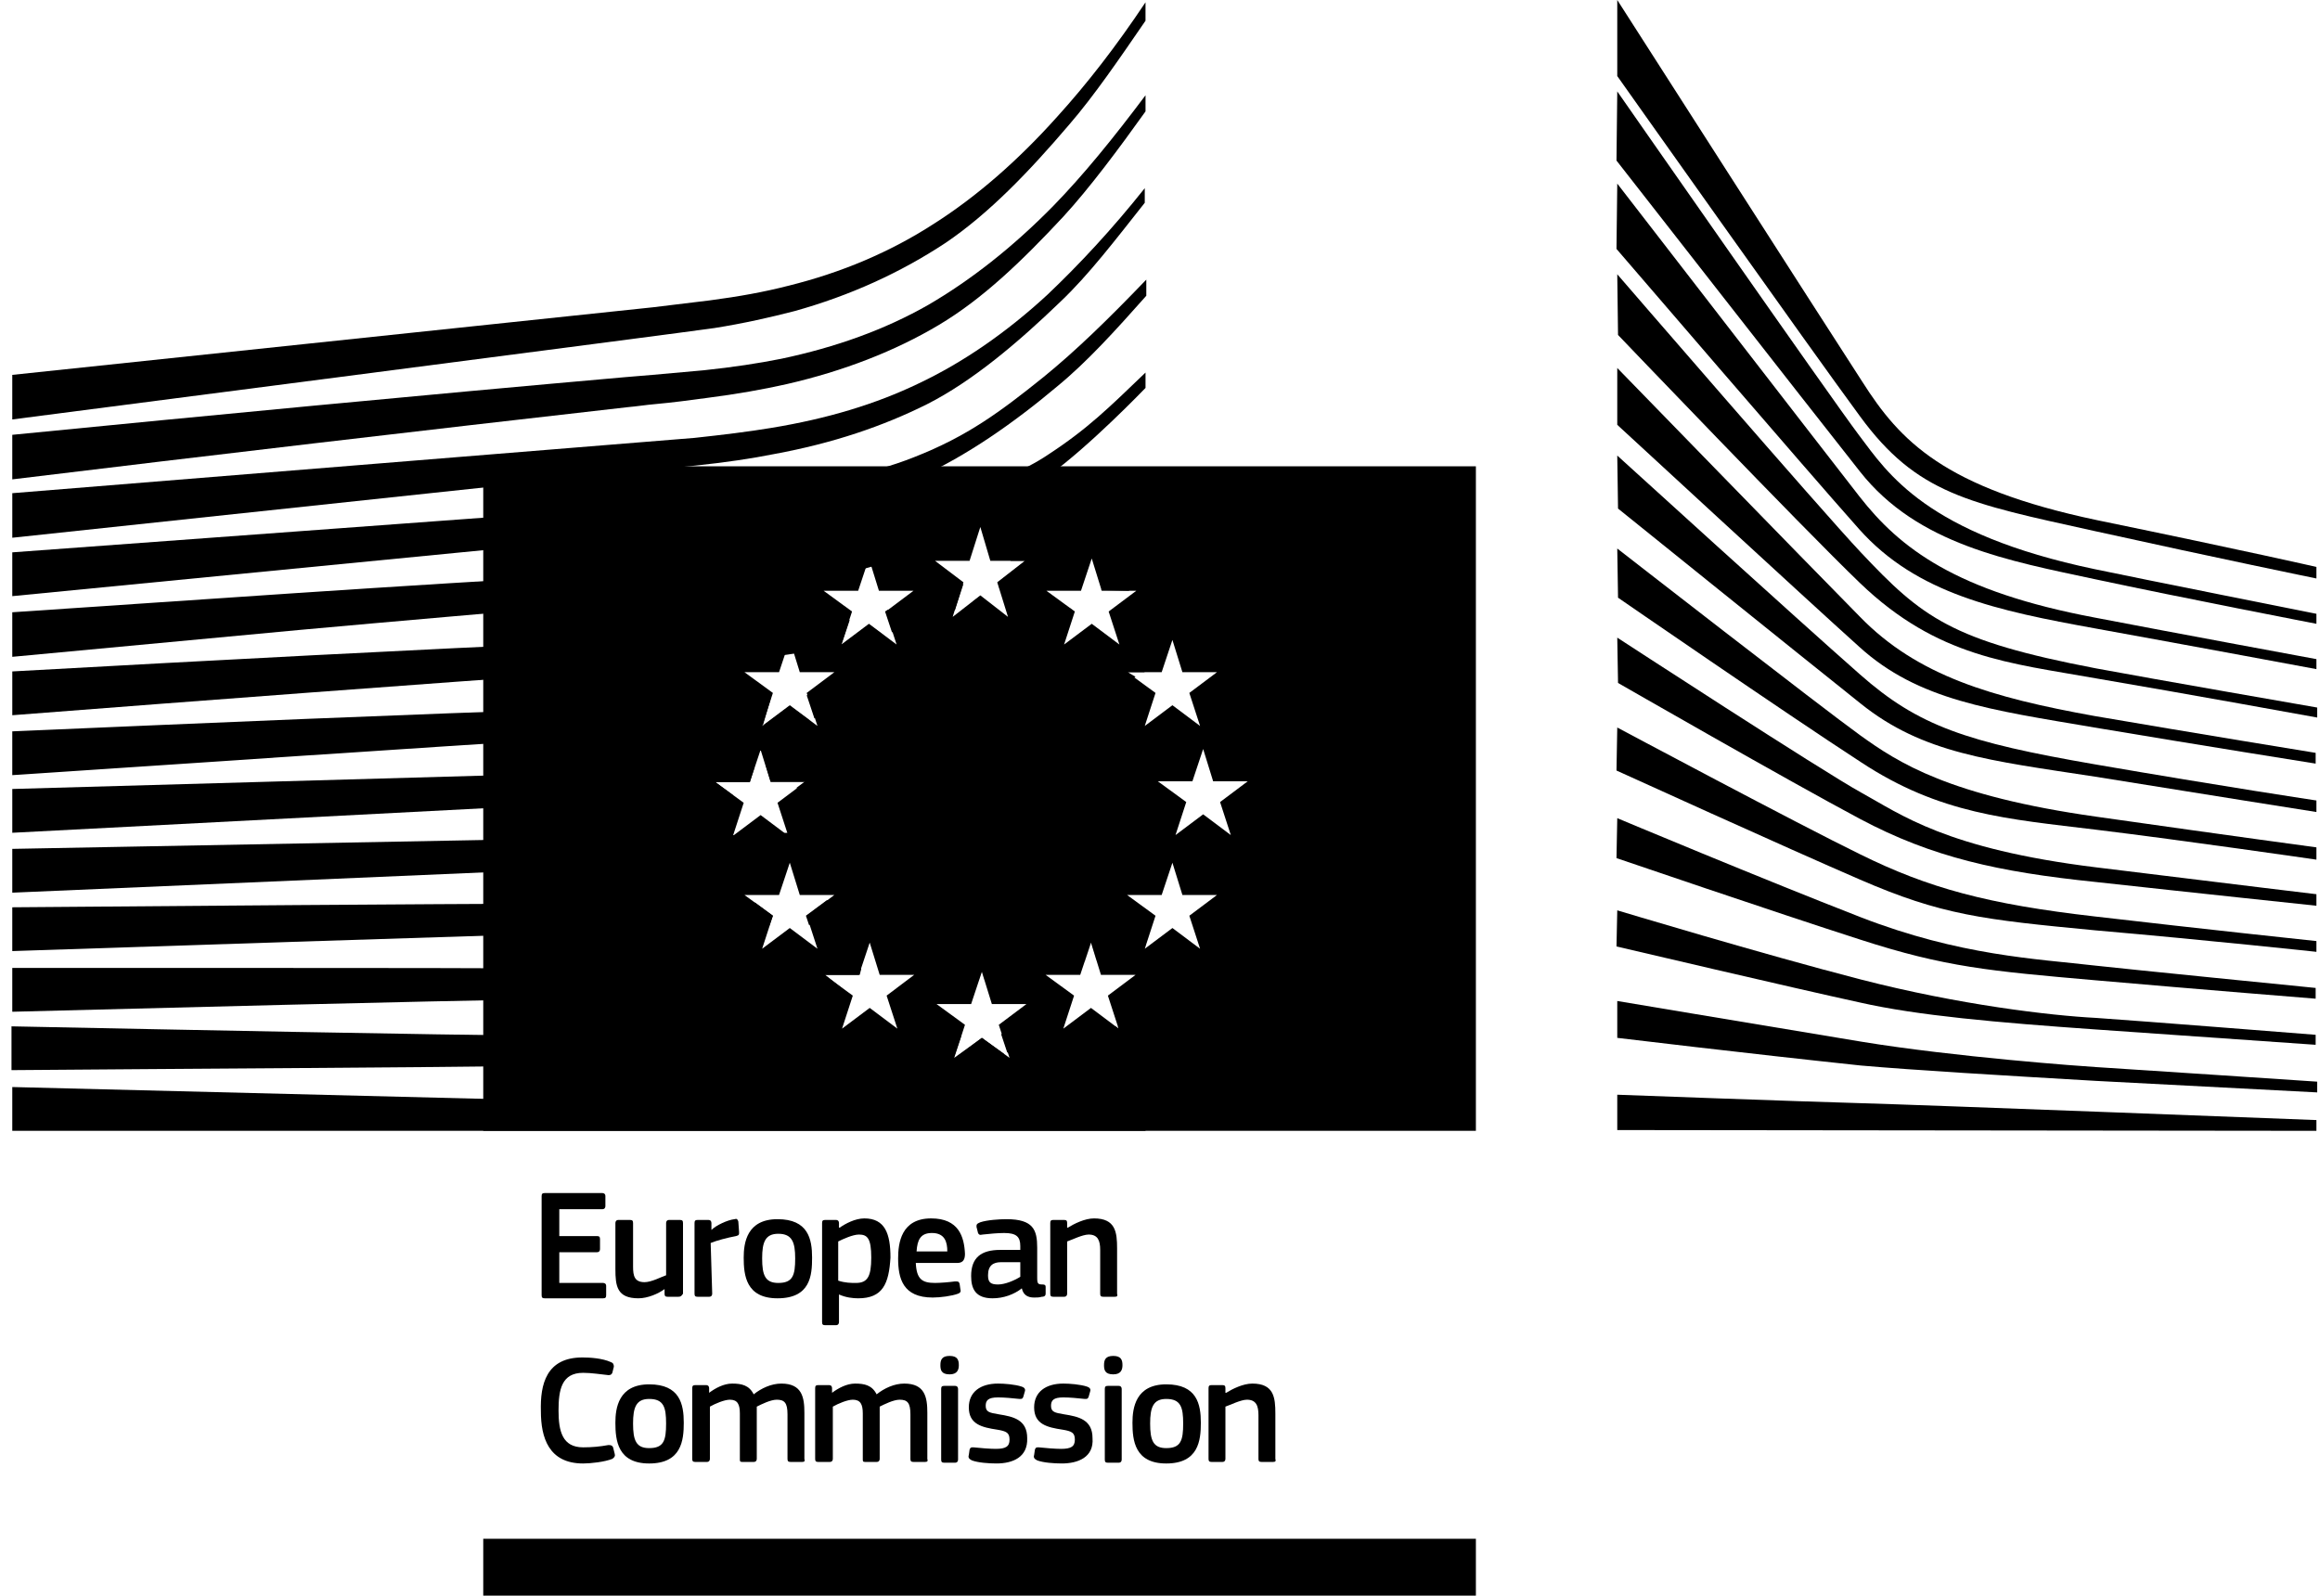
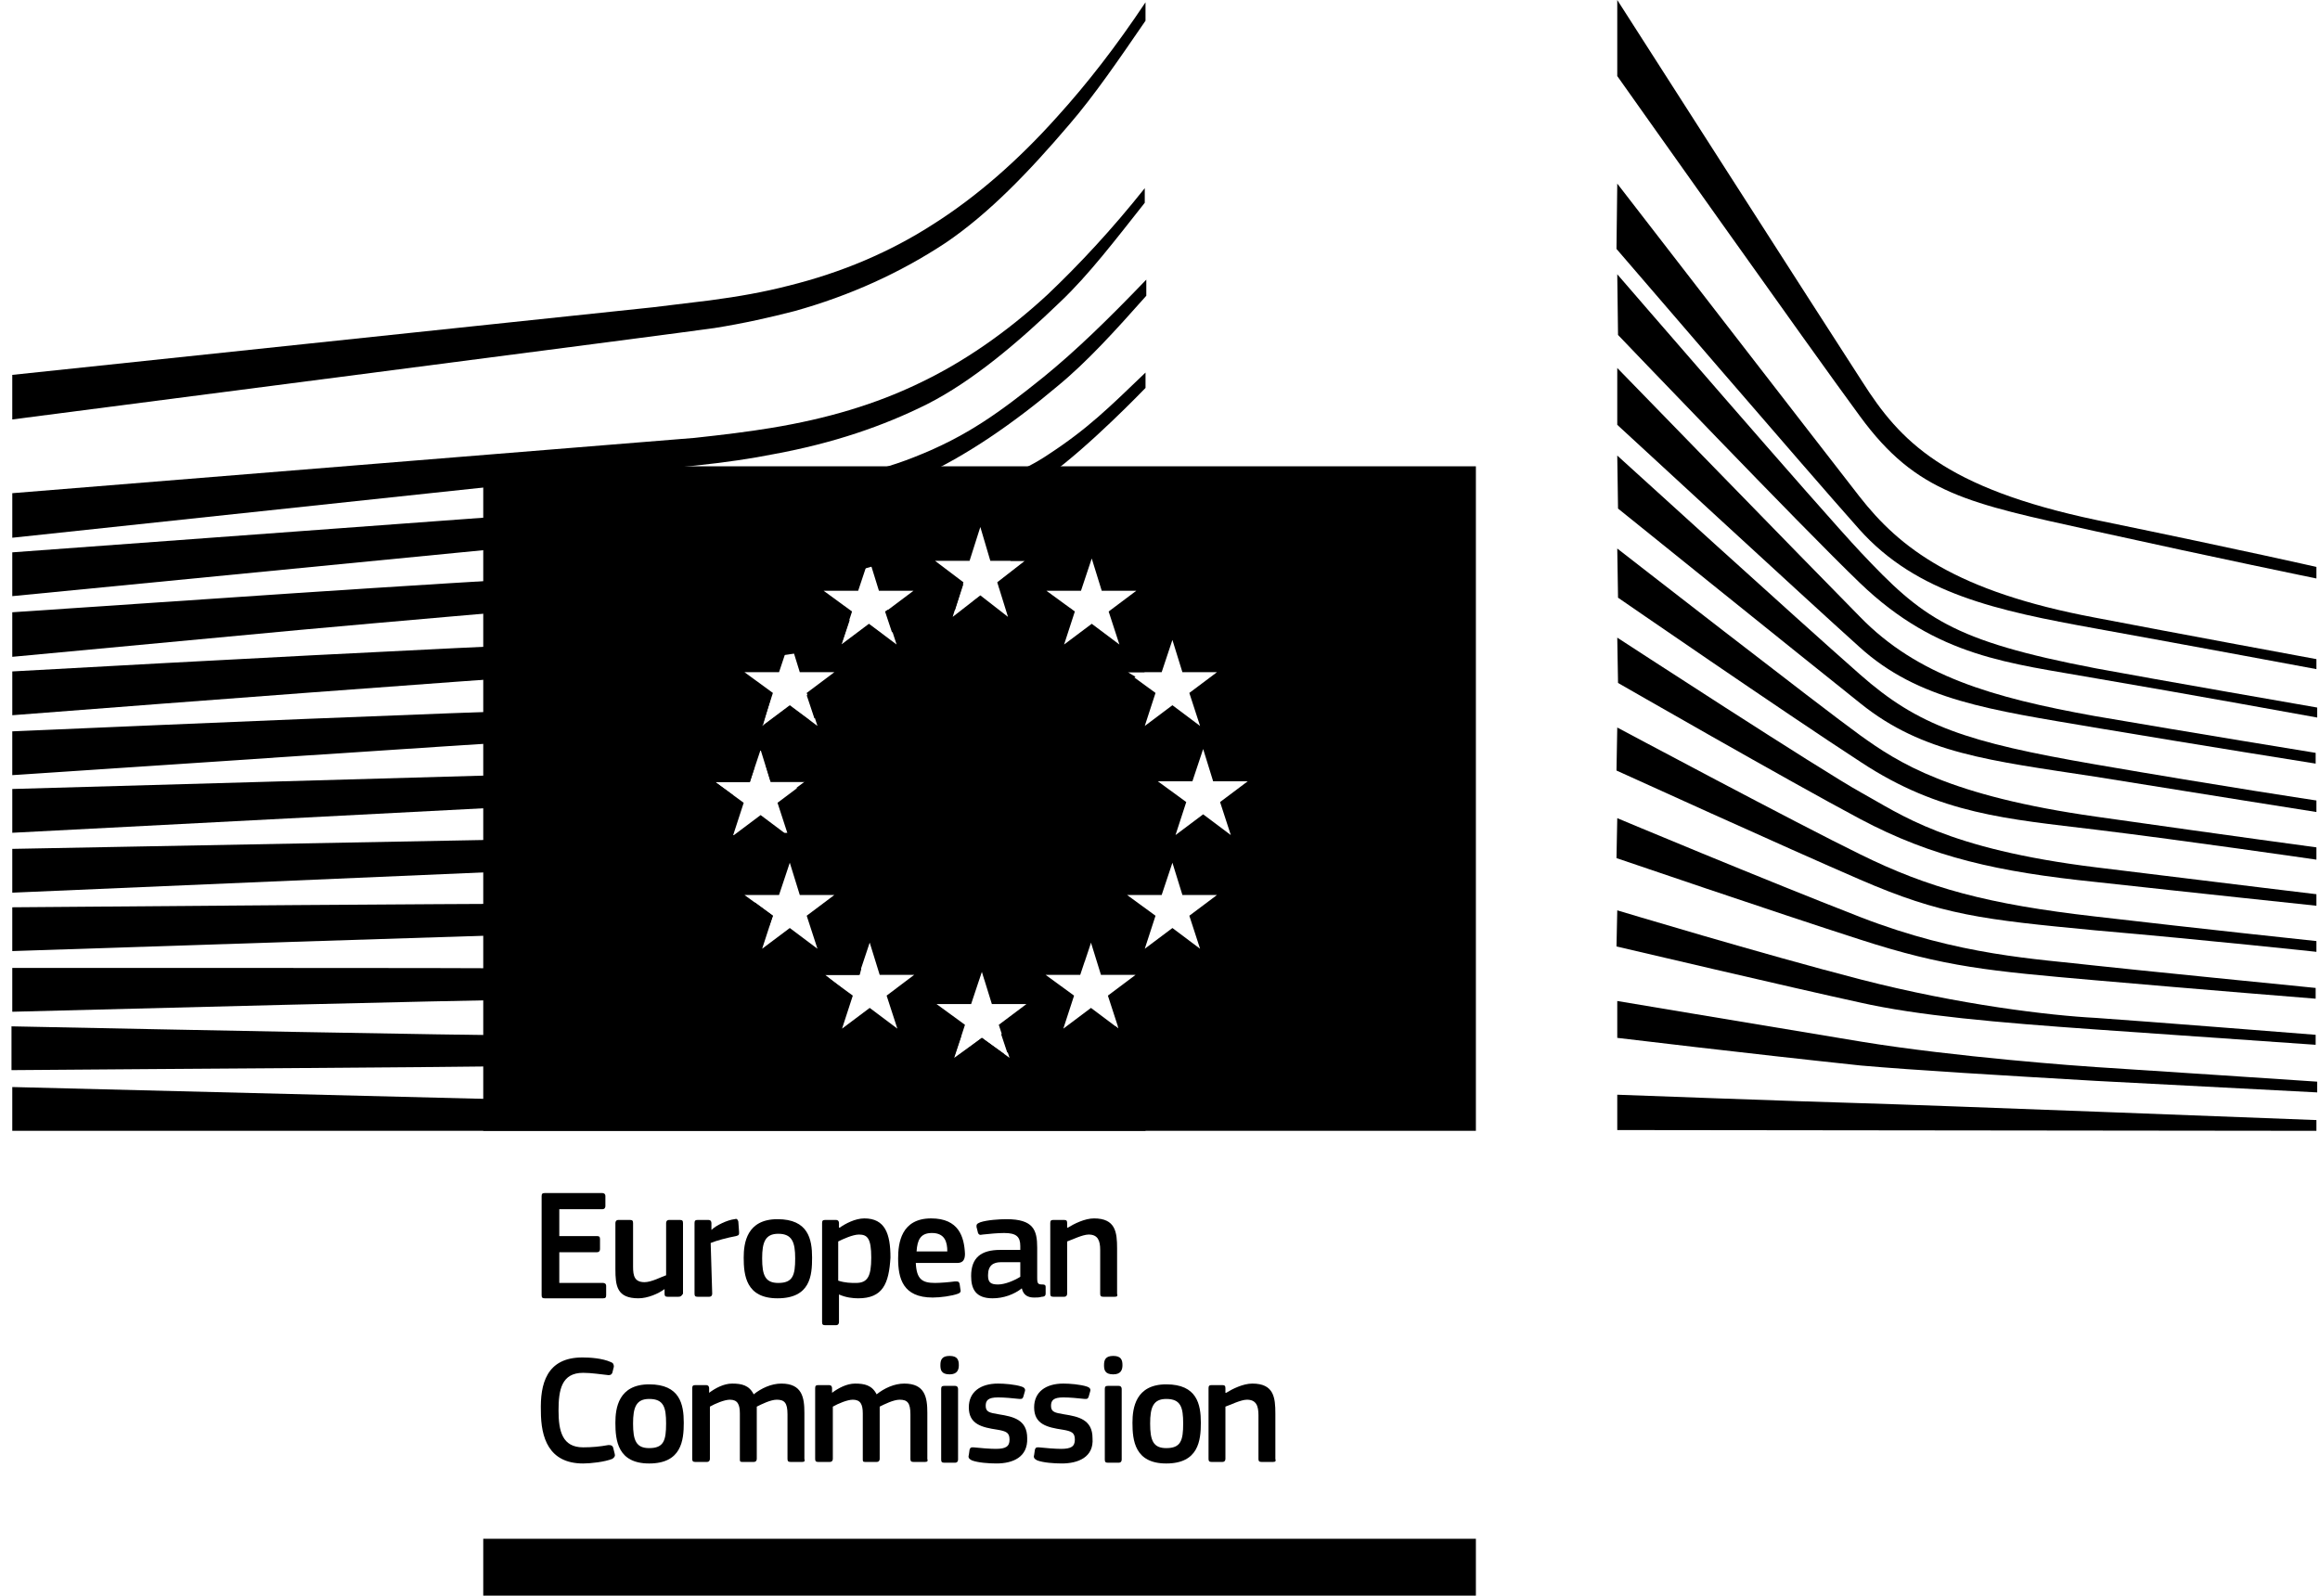
<svg xmlns="http://www.w3.org/2000/svg" fill="none" height="130" viewBox="0 0 189 130" width="189">
  <g fill="#000">
    <path d="m1 34.174s55.643-7.198 57.208-7.448c2.378-.376 4.569-.876 6.509-1.377 4.506-1.252 8.637-3.13 12.33-5.571 3.505-2.378 6.76-5.758 10.014-9.576 2.066-2.378 4.194-5.508 6.259-8.512v-1.502c-2.378 3.568-4.757 6.635-7.198 9.326-3.192 3.568-6.572 6.509-10.014 8.7-3.568 2.316-7.573 4.006-11.892 5.07-1.94.501-4.006.876-6.384 1.189-1.565.188-3.13.376-4.632.563-.563.063-52.2 5.508-52.2 5.508z" />
-     <path d="m75.608 24.848c-3.505 2.003-7.511 3.442-11.955 4.381-1.878.376-3.943.689-6.322.939-1.377.125-2.754.25-4.194.376-.751.063-1.502.125-2.253.188-17.024 1.502-33.986 3.13-49.884 4.694v3.63c15.96-1.94 33.048-3.943 50.135-5.883.751-.063 1.502-.188 2.253-.25 1.377-.125 2.817-.313 4.194-.501 2.441-.313 4.569-.689 6.509-1.127 4.632-1.064 8.825-2.691 12.393-4.819 3.568-2.128 6.76-5.195 10.14-8.825 2.128-2.316 4.506-5.508 6.697-8.575v-1.314c-2.629 3.505-5.07 6.509-7.511 9.013-3.317 3.38-6.76 6.071-10.202 8.074z" />
    <path d="m85.372 23.972c-3.38 3.13-6.947 5.571-10.515 7.26-3.505 1.69-7.448 2.879-12.017 3.63-1.878.313-3.943.563-6.259.814l-55.58 4.506v3.63l49.321-5.258 6.384-.626c2.378-.25 4.506-.563 6.384-.939 4.757-.876 8.825-2.253 12.455-4.068 3.693-1.878 7.386-5.007 10.828-8.325 2.316-2.191 4.506-5.07 6.885-8.074v-1.189c-2.691 3.38-5.32 6.196-7.886 8.637z" />
    <path d="m71.915 42.624c-3.255 1.815-5.633 2.879-10.265 3.317-2.817.313-5.633.438-8.45.563-1.314.063-2.691.125-4.006.25-8.387.501-16.586 1.001-25.036 1.565l-23.158 1.565v3.63l23.409-2.191c7.573-.689 16.336-1.44 24.974-2.191l6.259-.501c2.441-.188 4.444-.376 6.259-.626 4.757-.626 8.825-1.565 12.393-2.942 3.881-1.44 7.511-3.693 11.141-6.322 3.317-2.378 7.824-7.073 7.886-7.135v-1.252c-3.004 2.879-4.694 4.569-7.949 6.697-3.881 2.629-10.578 4.006-13.457 5.571z" />
    <path d="m71.602 67.159c-6.509.876-13.207.939-19.653 1.064-1.502 0-2.942.062-4.444.062l-46.505.876v3.568l46.567-2.003c1.502-.063 2.942-.125 4.444-.188 6.509-.25 13.269-.501 19.841-1.565 4.194-.626 8.199-1.627 11.892-2.879 3.13-1.064 6.322-2.378 9.576-3.943v-1.44c-3.442 1.565-6.76 2.942-10.014 3.881-3.693 1.189-7.636 2.066-11.704 2.566z" />
    <path d="m93.321 90.881-92.321-2.316v3.568h92.321z" />
    <path d="m84.996 30.732c-3.505 2.817-6.196 4.819-10.515 6.509-3.755 1.502-7.761 2.066-12.33 2.691-2.942.438-6.009 1.001-9.013 1.252-1.189.063-2.441.188-3.63.25l-48.508 3.568v3.568l48.758-4.757 6.322-.563c2.316-.25 4.444-.501 6.384-.814 4.694-.751 8.825-1.94 12.456-3.568 3.755-1.69 7.636-4.381 11.204-7.386 2.441-2.003 4.757-4.569 7.26-7.386v-1.314c-3.13 3.255-5.696 5.758-8.387 7.949z" />
    <path d="m70.788 50.886-2.253 1.69.689-2.066c-2.504.501-5.195.876-8.137 1.127-1.878.188-3.881.313-6.134.376l-6.196.25c-15.46.689-30.857 1.502-47.756 2.441v3.568c16.148-1.252 31.984-2.441 47.819-3.568l6.196-.438c2.378-.188 4.381-.313 6.259-.563 4.006-.438 7.511-1.127 10.64-2.003z" />
    <path d="m78.487 47.569c-1.752.751-3.568 1.44-5.383 1.94-.25.063-.501.125-.814.188l-.188.125.563 1.69c.313-.063.626-.188.939-.25 1.44-.438 2.817-1.001 4.194-1.565z" />
    <path d="m79.864 48.57-.626.438c.25-.125.501-.25.751-.376z" />
    <path d="m84.37 44.502c-.689.438-1.377.814-2.065 1.189h1.252l-2.253 1.752.125.501c1.252-.689 2.504-1.377 3.693-2.128 2.691-1.753 5.383-3.756 8.199-6.197v-.063c-3.067 2.566-6.009 3.192-8.95 4.945z" />
    <path d="m62.777 56.957c-.751.062-1.502.125-2.316.188-1.815.125-3.756.188-6.134.313l-6.134.25c-15.46.501-31.17 1.189-47.193 1.878v3.568c15.96-1.064 31.608-2.128 47.381-3.13l6.134-.376c2.378-.125 4.381-.25 6.196-.438.501-.063.939-.063 1.44-.125z" />
    <path d="m64.341 57.52-2.128 1.565c1.252-.125 2.504-.313 3.693-.438z" />
    <path d="m87.5 49.822-.313-.25c-1.064.626-2.191 1.189-3.255 1.752-3.63 1.815-7.511 3.192-11.454 4.131-2.128.501-4.319.876-6.76 1.189l.626 1.878c2.378-.376 4.506-.814 6.572-1.314 4.068-1.064 7.949-2.566 11.704-4.569.814-.438 1.627-.876 2.378-1.377z" />
-     <path d="m89.69 48.069 2.253.063c.438-.313.939-.626 1.377-1.002v-1.565c-1.189.876-2.441 1.752-3.63 2.504z" />
    <path d="m58.27 63.717h2.817l.376-1.189c-.501 0-.939.063-1.44.063-1.752.063-3.63.125-6.071.188l-52.951 1.502v3.568l46.943-2.441 6.071-.313c2.191-.125 4.006-.188 5.696-.313z" />
    <path d="m91.881 54.767h1.314c.063 0 .063-.063.125-.063v-1.502c-3.38 1.94-6.572 3.505-9.701 4.757-3.693 1.44-7.573 2.566-11.579 3.317-2.942.563-6.009.939-9.639 1.127l.376 1.252h2.817l-.751.563c2.754-.313 5.195-.689 7.511-1.189 4.068-.876 8.074-2.066 11.83-3.693 2.754-1.189 5.445-2.566 8.325-4.194z" />
    <path d="m62.964 74.608-1.44-1.064c-2.879.063-5.821.063-8.637.063-1.878 0-3.755 0-5.633 0-15.397.063-30.669.188-46.254.313v3.568c14.834-.501 30.544-1.002 46.317-1.502 1.878-.063 3.755-.125 5.633-.188 3.192-.063 6.447-.188 9.701-.313z" />
-     <path d="m82.993 71.353c-3.693.814-7.574 1.377-11.767 1.752-1.252.125-2.566.188-3.881.25l-1.69 1.252.25.751c1.815-.125 3.63-.25 5.445-.438 4.319-.438 8.199-1.127 11.955-2.066 3.255-.814 6.635-1.878 10.014-3.13v-1.314c-3.442 1.189-6.948 2.191-10.327 2.942z" />
    <path d="m67.221 79.427h2.817l.125-.501c-2.316.062-4.819.125-7.574.125-1.189 0-2.378 0-3.505 0l-11.955-.125c-8.199-.063-16.336-.063-23.972-.063h-22.157v3.568l22.157-.563c7.636-.188 15.773-.376 23.909-.501l11.955-.188c2.817-.063 6.322-.125 10.014-.313z" />
    <path d="m39.368 130h80.866v-4.632h-80.866z" />
    <path d="m131.751 0s16.837 26.288 19.966 31.107c3.067 4.819 6.635 8.637 19.09 11.266 12.456 2.566 17.901 3.818 17.901 3.818v.939s-7.949-1.627-18.151-3.881c-10.202-2.253-14.396-3.004-19.027-9.326-3.881-5.258-19.779-27.727-19.779-27.727z" />
-     <path d="m131.751 7.448s17.4 24.974 19.716 28.04 5.445 8.011 19.215 10.891c3.568.751 18.026 3.63 18.026 3.63v.814s-11.016-2.128-18.026-3.63c-7.01-1.502-14.458-2.817-19.152-8.763-4.257-5.383-19.842-25.349-19.842-25.349z" />
    <path d="m131.751 14.959s16.399 21.218 19.716 25.474c3.317 4.256 7.886 7.761 19.215 9.889 6.51 1.252 18.026 3.38 18.026 3.38v.814s-10.077-1.878-18.026-3.317-14.521-2.817-19.215-8.074c-4.131-4.632-19.779-22.845-19.779-22.845z" />
    <path d="m131.751 22.345s16.649 19.278 19.841 22.658c5.007 5.32 7.386 7.198 19.153 9.451 4.694.876 18.026 3.192 18.026 3.192v.814s-11.016-2.003-18.026-3.192c-7.01-1.252-12.894-1.69-19.215-7.761-4.82-4.632-19.716-20.217-19.716-20.217z" />
    <path d="m131.751 29.981s15.335 15.773 19.779 20.279c4.694 4.819 10.765 6.572 19.09 8.074 8.011 1.377 18.026 3.004 18.026 3.004v.876s-9.452-1.502-18.026-2.942c-8.45-1.44-14.334-2.191-19.153-6.572-4.319-3.881-19.716-18.089-19.716-18.089z" />
    <path d="m131.751 37.116s14.584 13.269 19.779 17.838c4.756 4.194 8.637 5.508 19.152 7.323 10.515 1.815 18.026 2.942 18.026 2.942v.939s-9.514-1.502-18.026-2.879c-8.575-1.314-14.02-1.878-19.09-5.946-5.883-4.694-19.778-15.898-19.778-15.898z" />
    <path d="m131.751 44.69s16.649 12.956 19.779 15.209c3.129 2.253 7.26 4.945 19.215 6.635 11.892 1.69 17.963 2.504 17.963 2.504v1.001s-10.765-1.565-17.963-2.441-12.706-1.252-19.153-5.508c-6.259-4.068-19.778-13.394-19.778-13.394z" />
    <path d="m131.751 51.95s16.712 10.891 19.904 12.643 6.885 4.569 19.09 6.071c12.205 1.502 17.963 2.191 17.963 2.191v.939s-10.077-1.064-18.026-1.94c-7.886-.814-13.269-2.003-19.152-5.132-5.884-3.13-19.716-11.079-19.716-11.079z" />
    <path d="m131.751 59.273s14.771 7.886 19.779 10.327c5.57 2.754 10.39 4.068 19.152 5.07 8.575 1.001 18.026 2.003 18.026 2.003v.876s-8.7-.939-18.026-1.752c-9.201-.876-12.518-1.252-19.152-4.131-5.946-2.566-19.842-8.888-19.842-8.888z" />
    <path d="m131.751 66.659s11.642 4.882 19.841 8.074c8.074 3.13 14.271 3.38 19.153 3.943 2.19.25 17.901 1.815 17.901 1.815v.876s-9.389-.751-17.964-1.502c-8.575-.751-12.205-1.064-19.152-3.317-7.011-2.253-19.842-6.635-19.842-6.635z" />
    <path d="m131.751 74.169s11.83 3.568 19.841 5.633c8.012 2.065 15.46 2.942 19.153 3.13 3.693.25 17.901 1.377 17.901 1.377v.814s-8.012-.563-17.964-1.252c-8.011-.563-14.458-1.127-19.152-2.191-5.195-1.127-19.842-4.569-19.842-4.569z" />
    <path d="m131.751 81.555s9.701 1.627 19.904 3.317c7.636 1.252 18.026 2.003 19.09 2.066 1.126.063 18.026 1.189 18.026 1.189v.876s-10.828-.563-18.026-.939c-7.511-.438-14.897-.876-19.153-1.252-9.451-1.001-19.841-2.253-19.841-2.253z" />
    <path d="m131.751 89.191s15.209.563 19.841.689c4.632.125 37.116 1.377 37.116 1.377v.876l-56.957-.063z" />
    <path d="m44.124 97.453c0-.188.063-.25.25-.25h4.694c.125 0 .25.063.25.25v.814c0 .125-.063.25-.25.25h-3.505v2.191h3.067c.188 0 .25.062.25.25v.814c0 .125-.063.25-.25.25h-3.067v2.504h3.568c.125 0 .25.062.25.25v.751c0 .188-.063.251-.25.251h-4.757c-.188 0-.25-.063-.25-.251z" />
    <path d="m55.266 105.652h-.876c-.188 0-.25-.062-.25-.25v-.376c-.501.376-1.377.752-2.128.752-1.752 0-1.878-1.002-1.878-2.379v-3.755c0-.125.063-.25.25-.25h.939c.188 0 .25.063.25.25v3.567c0 .751.125 1.252.939 1.252.563 0 1.377-.438 1.753-.563v-4.256c0-.125.062-.25.25-.25h.876c.188 0 .25.063.25.25v5.758c-.125.188-.188.25-.376.25z" />
    <path d="m58.02 105.402c0 .125-.062.25-.25.25h-.939c-.188 0-.25-.062-.25-.25v-5.758c0-.188.063-.25.25-.25h.876c.188 0 .25.125.25.25v.563c.376-.376 1.314-.814 1.878-.876.188-.063.25 0 .313.188l.063.876c0 .188 0 .25-.25.313-.688.125-1.627.375-2.065.563z" />
    <path d="m63.403 100.52c-1.064 0-1.314.689-1.314 2.003 0 1.377.25 2.003 1.314 2.003 1.189 0 1.377-.626 1.377-2.003 0-1.314-.25-2.003-1.377-2.003zm-.063 5.258c-2.566 0-2.754-1.878-2.754-3.318 0-1.189.25-3.129 2.754-3.129s2.817 1.627 2.817 3.129c0 1.44-.125 3.318-2.817 3.318z" />
    <path d="m69.975 100.583c-.501 0-1.314.375-1.69.563v3.192c.563.188 1.064.188 1.44.188.939 0 1.252-.501 1.252-2.066 0-1.564-.313-1.877-1.002-1.877zm-.062 5.195c-.438 0-1.002-.063-1.565-.313v2.253c0 .125-.063.25-.25.25h-.876c-.188 0-.25-.062-.25-.25v-8.074c0-.188.063-.25.25-.25h.876c.188 0 .25.125.25.25v.375h.063c.438-.313 1.252-.751 2.003-.751 1.69 0 2.128 1.252 2.128 3.192-.125 2.128-.626 3.318-2.629 3.318z" />
    <path d="m74.669 101.96h2.504c0-.752-.188-1.503-1.252-1.503-.939 0-1.189.564-1.252 1.503zm-.063.938c.063 1.315.501 1.628 1.565 1.628.438 0 1.189-.063 1.627-.125.25 0 .313 0 .376.187l.063.438c.063.188 0 .313-.188.376-.501.188-1.44.313-2.065.313-2.441 0-2.817-1.565-2.817-3.192 0-1.252.25-3.255 2.691-3.255 2.253 0 2.691 1.502 2.754 2.879 0 .438-.125.751-.626.751z" />
    <path d="m83.119 102.836h-1.565c-.626 0-1.064.25-1.064 1.064 0 .563.188.751.814.751.563 0 1.314-.313 1.815-.626zm.125 2.128c-.626.501-1.502.814-2.378.814-1.377 0-1.752-.751-1.752-1.816 0-1.502.814-2.128 2.378-2.128h1.627v-.313c0-.751-.313-1.064-1.314-1.064-.438 0-1.252.063-1.753.126-.25.062-.313 0-.376-.126l-.125-.5c0-.188 0-.25.313-.376.563-.188 1.565-.25 2.128-.25 2.191 0 2.504.876 2.504 2.316v2.441c0 .5.063.563.438.563.188 0 .25.063.25.188v.563c0 .125-.063.25-.313.25-.188.063-.438.063-.626.063-.501 0-.876-.188-1.002-.751z" />
    <path d="m90.817 105.652h-.939c-.188 0-.25-.062-.25-.25v-3.568c0-.751-.188-1.251-.939-1.251-.501 0-1.377.438-1.752.563v4.256c0 .125-.063.25-.25.25h-.876c-.188 0-.25-.062-.25-.25v-5.758c0-.188.063-.25.25-.25h.876c.188 0 .25.063.25.25v.375h.062c.501-.313 1.377-.751 2.128-.751 1.752 0 1.878 1.127 1.878 2.441v3.693c.063.188 0 .25-.188.25z" />
    <path d="m47.442 110.597c.626 0 1.627.063 2.316.376.188.062.25.187.25.375l-.125.501c-.063.125-.125.188-.313.188-.626-.063-1.377-.188-2.066-.188-1.752 0-2.003 1.377-2.003 3.067s.313 3.004 2.003 3.004c.751 0 1.377-.062 2.066-.188.25 0 .313.063.376.188l.125.501c.063.188 0 .313-.188.438-.626.25-1.753.376-2.378.376-2.817 0-3.442-2.129-3.442-4.257-.063-2.19.438-4.381 3.38-4.381z" />
    <path d="m52.887 113.977c-1.064 0-1.314.688-1.314 2.003 0 1.377.25 2.003 1.314 2.003 1.189 0 1.377-.626 1.377-2.003 0-1.315-.188-2.003-1.377-2.003zm0 5.258c-2.566 0-2.754-1.878-2.754-3.318 0-1.189.25-3.129 2.754-3.129s2.817 1.627 2.817 3.129c0 1.44-.188 3.318-2.817 3.318z" />
    <path d="m65.343 119.109h-.939c-.188 0-.25-.062-.25-.25v-3.63c0-.939-.25-1.19-.876-1.19-.501 0-1.252.376-1.627.564v.626 3.63c0 .125-.063.25-.25.25h-.939c-.188 0-.188-.062-.188-.25v-3.693c0-.751-.188-1.127-.814-1.127-.438 0-1.189.313-1.627.564v4.256c0 .125-.063.25-.25.25h-.939c-.188 0-.25-.062-.25-.25v-5.758c0-.188.063-.251.25-.251h.876c.188 0 .25.125.25.251v.375c.501-.375 1.189-.751 1.878-.751.751 0 1.377.125 1.752.876.626-.5 1.44-.876 2.253-.876 1.69 0 1.878 1.127 1.878 2.379v3.755c.062.188 0 .25-.188.25z" />
    <path d="m75.357 119.109h-.939c-.188 0-.25-.062-.25-.25v-3.63c0-.939-.25-1.19-.876-1.19-.501 0-1.252.376-1.627.564v.626 3.63c0 .125-.063.25-.25.25h-.939c-.188 0-.188-.062-.188-.25v-3.693c0-.751-.188-1.127-.814-1.127-.438 0-1.189.313-1.627.564v4.256c0 .125-.063.25-.25.25h-.939c-.188 0-.25-.062-.25-.25v-5.758c0-.188.063-.251.25-.251h.876c.188 0 .25.125.25.251v.375c.501-.375 1.189-.751 1.878-.751.751 0 1.377.125 1.753.876.626-.5 1.44-.876 2.253-.876 1.69 0 1.878 1.127 1.878 2.379v3.755c.063.188 0 .25-.188.25z" />
    <path d="m78.049 118.921c0 .126-.063.251-.25.251h-.876c-.188 0-.25-.063-.25-.251v-5.758c0-.188.063-.25.25-.25h.876c.188 0 .25.125.25.25zm-.688-6.947c-.689 0-.751-.376-.751-.751 0-.438.125-.751.751-.751.626 0 .751.313.751.751 0 .375-.125.751-.751.751z" />
    <path d="m81.178 119.234c-.626 0-1.502-.062-2.003-.25-.25-.125-.313-.25-.25-.438l.063-.438c.063-.188.125-.188.313-.188.563.063 1.377.125 1.815.125.814 0 1.127-.188 1.127-.751s-.25-.688-1.001-.813c-1.252-.188-2.316-.439-2.316-1.816 0-1.251.939-1.94 2.378-1.94.501 0 1.377.063 1.94.25.188.063.313.188.25.376l-.125.438c-.063.188-.125.188-.313.188-.563-.063-1.252-.125-1.753-.125-.814 0-1.001.25-1.001.688 0 .501.313.564 1.064.689 1.189.187 2.316.438 2.316 1.94.063 1.565-1.189 2.065-2.504 2.065z" />
    <path d="m86.499 119.234c-.626 0-1.502-.062-2.003-.25-.25-.125-.313-.25-.25-.438l.063-.438c.063-.188.125-.188.313-.188.563.063 1.377.125 1.815.125.814 0 1.127-.188 1.127-.751s-.25-.688-1.001-.813c-1.252-.188-2.316-.439-2.316-1.816 0-1.251.939-1.94 2.378-1.94.501 0 1.377.063 1.94.25.188.063.313.188.25.376l-.125.438c-.063.188-.125.188-.313.188-.563-.063-1.252-.125-1.752-.125-.814 0-1.002.25-1.002.688 0 .501.313.564 1.064.689 1.189.187 2.316.438 2.316 1.94.125 1.565-1.189 2.065-2.504 2.065z" />
    <path d="m91.38 118.921c0 .126-.063.251-.25.251h-.876c-.188 0-.25-.063-.25-.251v-5.758c0-.188.063-.25.25-.25h.876c.188 0 .25.125.25.25zm-.689-6.947c-.689 0-.751-.376-.751-.751 0-.438.125-.751.751-.751s.751.313.751.751c0 .375-.125.751-.751.751z" />
    <path d="m95.011 113.977c-1.064 0-1.314.688-1.314 2.003 0 1.377.25 2.003 1.314 2.003 1.189 0 1.377-.626 1.377-2.003 0-1.315-.188-2.003-1.377-2.003zm0 5.258c-2.566 0-2.754-1.878-2.754-3.318 0-1.189.25-3.129 2.754-3.129s2.817 1.627 2.817 3.129c0 1.44-.188 3.318-2.817 3.318z" />
    <path d="m103.711 119.109h-.939c-.188 0-.251-.062-.251-.25v-3.568c0-.751-.187-1.252-.938-1.252-.501 0-1.377.439-1.753.564v4.256c0 .125-.063.25-.25.25h-.876c-.188 0-.25-.062-.25-.25v-5.758c0-.188.063-.251.25-.251h.876c.188 0 .25.063.25.251v.375h.063c.5-.313 1.377-.751 2.128-.751 1.752 0 1.877 1.127 1.877 2.441v3.693c.063.188 0 .25-.187.25z" />
    <path d="m78.299 84.434c-2.378.063-4.882.125-7.448.125-3.943.062-7.949 0-11.955 0l-11.955-.125c-15.21-.188-30.482-.501-46.004-.814v3.568c14.834-.125 30.544-.188 46.004-.376l11.955-.188c4.006-.063 7.949-.125 11.955-.25 2.378-.063 4.632-.188 6.885-.313z" />
    <path d="m79.989 84.559-2.066 1.565c1.314-.063 2.566-.188 3.881-.25z" />
    <path d="m91.067 83.621.063.188-.25-.188c-3.004.313-6.071.501-9.326.626l.501 1.502c3.881-.313 7.636-.689 11.204-1.127v-1.252c-.689.125-1.44.188-2.191.25z" />
  </g>
  <path d="m79.738 79.865.25-.751.188.689c.939-.125 1.94-.25 2.879-.438 1.752-.25 3.505-.626 5.32-1.002l.501-1.502c-2.003.376-4.006.751-6.009 1.002-3.568.501-7.261.814-11.329.939l.188.563h2.817l-1.565 1.189c2.316-.125 4.569-.376 6.76-.689z" fill="#bdbcbc" />
-   <path d="m93.321 75.985c-1.44.313-2.942.626-4.381.939l.376 1.314c1.314-.313 2.629-.626 4.006-.939v-.063l-.063.063.063-.188z" fill="#bdbcbc" />
  <path d="m39.368 37.992v54.141h80.866v-54.141zm56.143 14.145.814 2.629h2.817l-2.253 1.69.876 2.691-2.253-1.69-2.253 1.69.876-2.691-2.316-1.69h2.817zm-7.448-4.006.876-2.629.814 2.629h2.817l-2.253 1.69.876 2.691-2.253-1.69-2.253 1.69.876-2.691-2.316-1.69zm-18.151 0 .876-2.629.814 2.629h2.817l-2.253 1.69.876 2.691-2.253-1.69-2.253 1.69.876-2.691-2.316-1.69zm-6.447 6.635.876-2.629.814 2.629h2.817l-2.253 1.69.876 2.691-2.253-1.69-2.253 1.69.876-2.691-2.316-1.69zm-5.195 8.95h2.817l.876-2.629.814 2.629h2.817l-2.253 1.69.876 2.691-2.253-1.69-2.253 1.69.876-2.691zm6.071 11.892-2.253 1.69.876-2.691-2.316-1.69h2.817l.876-2.629.814 2.629h2.817l-2.253 1.69.876 2.691zm8.763 8.199-2.253-1.69-2.253 1.69.876-2.691-2.316-1.69h2.817l.876-2.629.814 2.629h2.817l-2.253 1.69zm5.883-38.117.876-2.754.814 2.754h2.817l-2.253 1.752.876 2.817-2.253-1.752-2.253 1.752.876-2.817-2.316-1.752zm3.255 40.496-2.253-1.627-2.253 1.627.876-2.691-2.316-1.69h2.817l.876-2.629.814 2.629h2.817l-2.253 1.69zm8.888-2.378-2.253-1.69-2.253 1.69.876-2.691-2.316-1.69h2.817l.876-2.629.814 2.629h2.817l-2.253 1.69zm6.635-6.509-2.253-1.69-2.253 1.69.876-2.691-2.316-1.69h2.817l.876-2.629.814 2.629h2.817l-2.253 1.69zm2.504-9.263-2.253-1.69-2.253 1.69.876-2.691-2.316-1.69h2.817l.876-2.629.814 2.629h2.817l-2.253 1.69z" fill="#000" />
</svg>